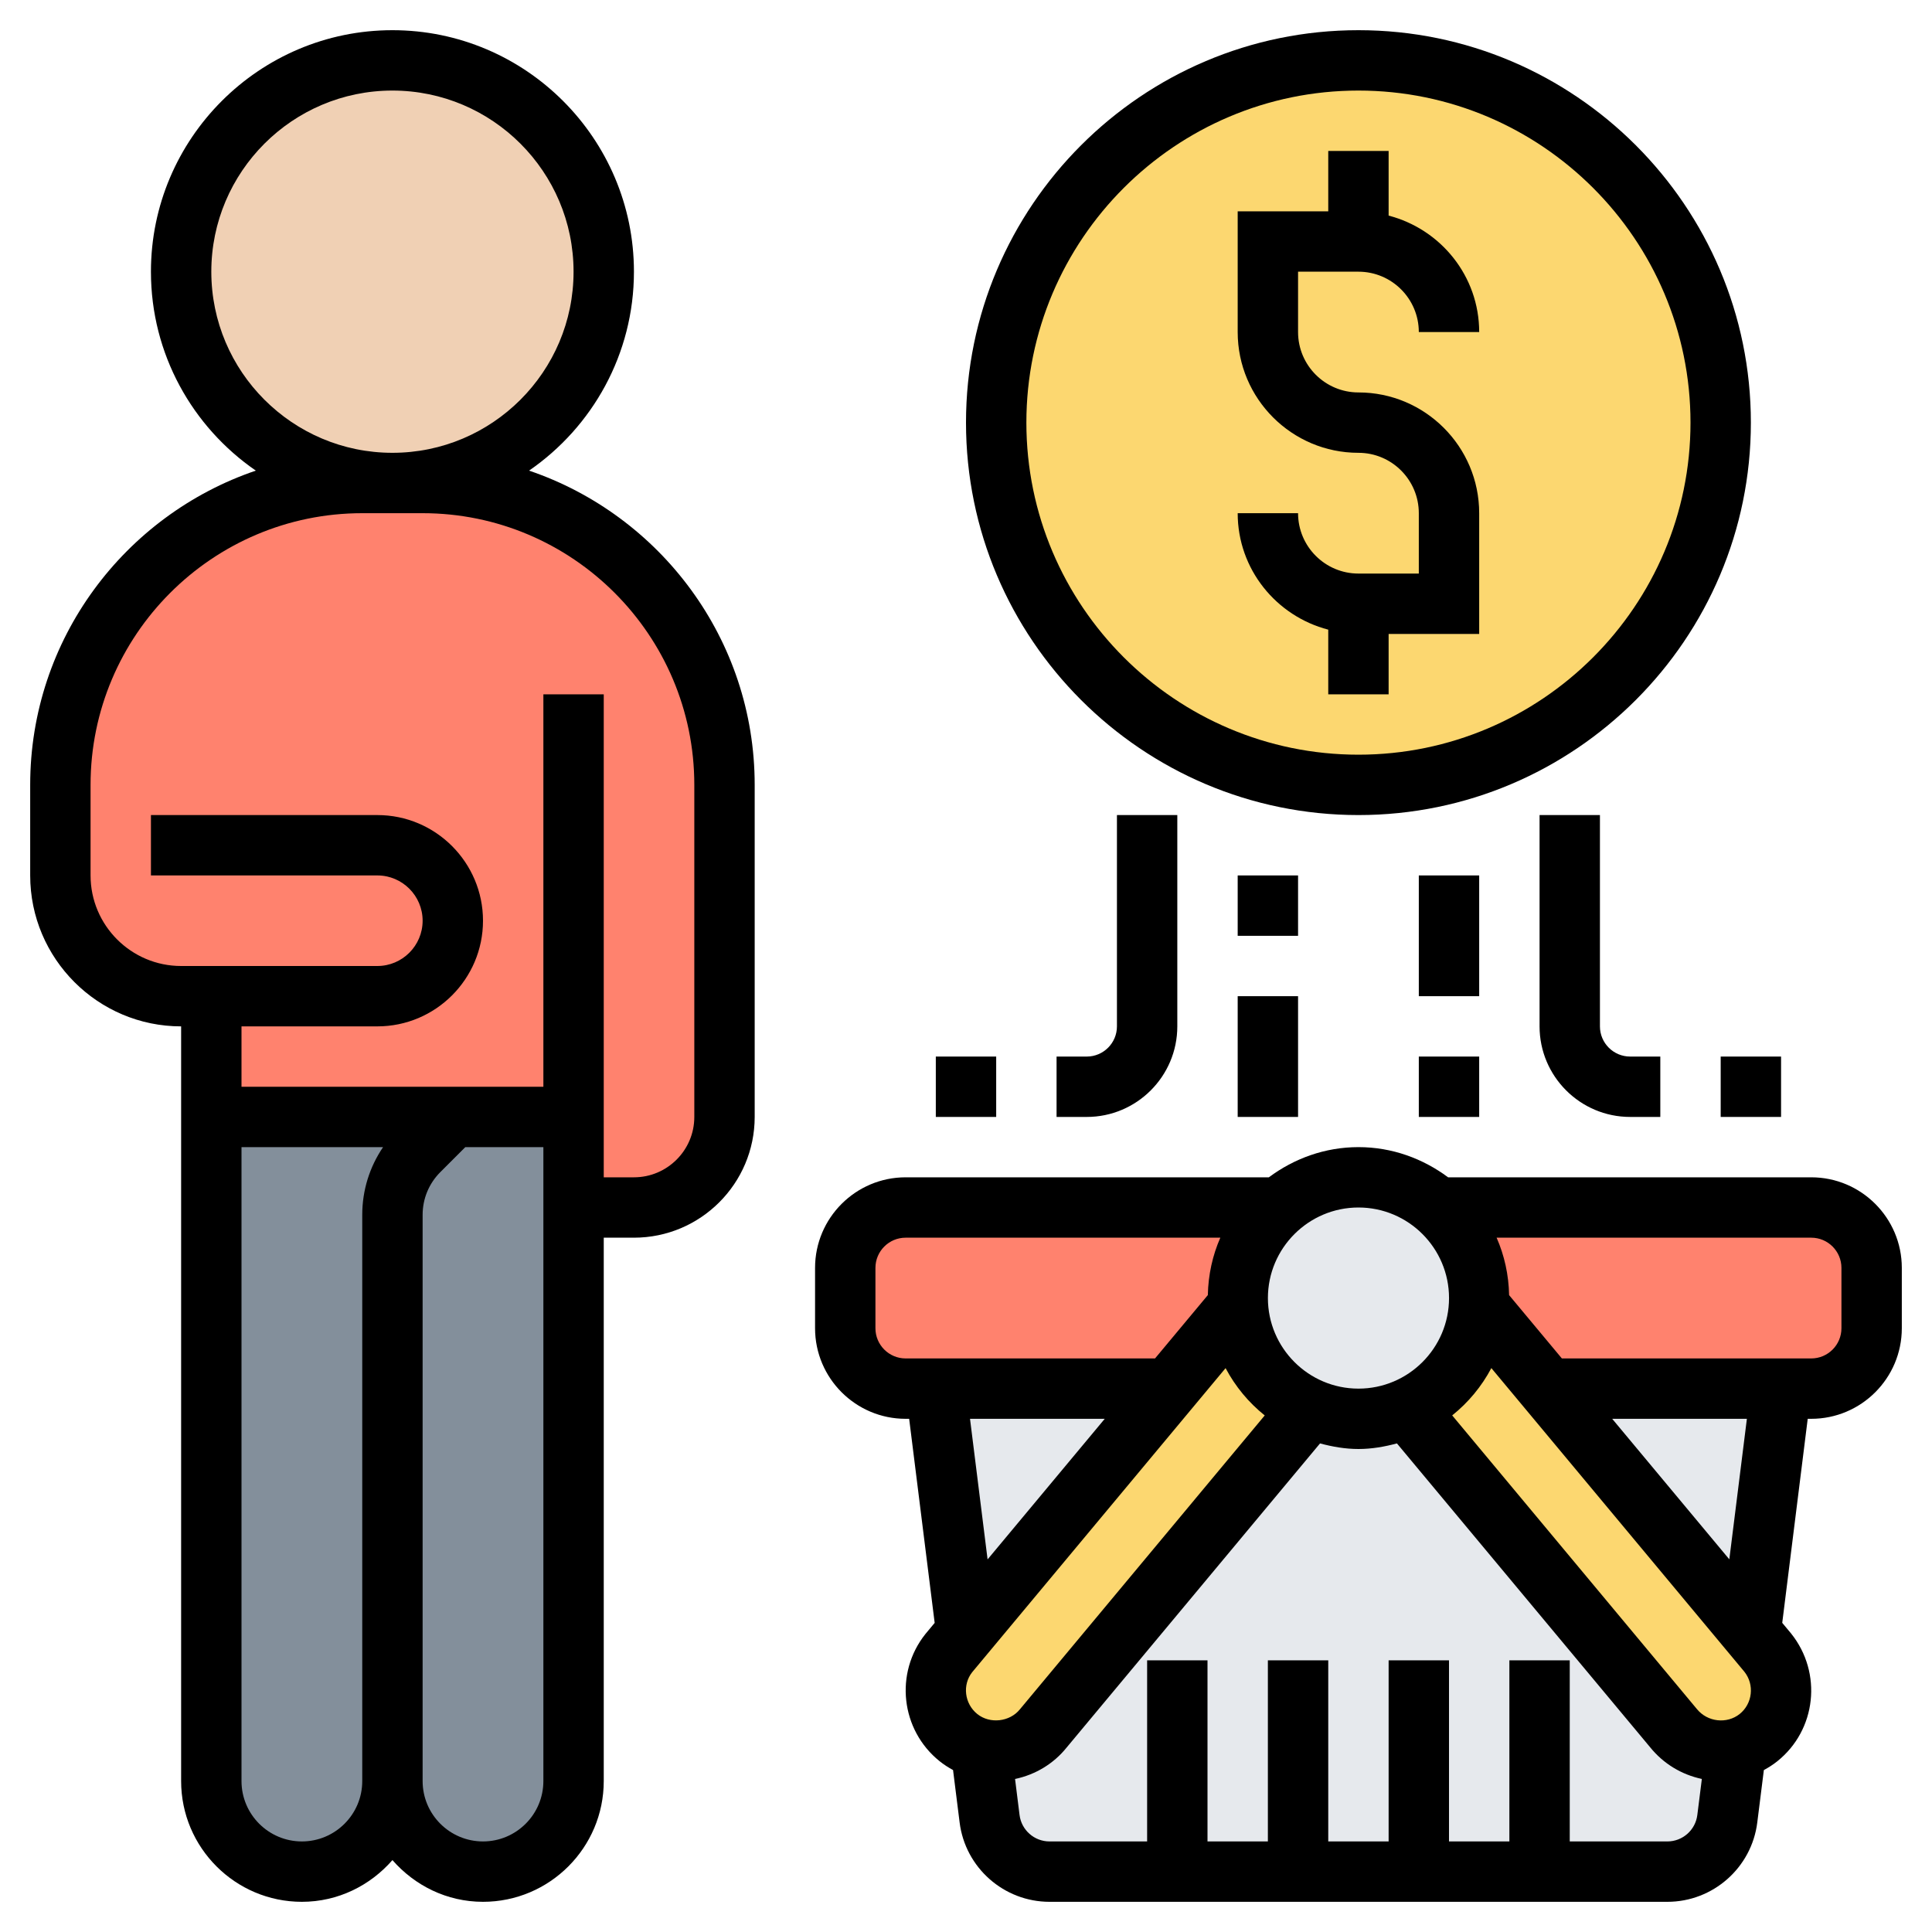
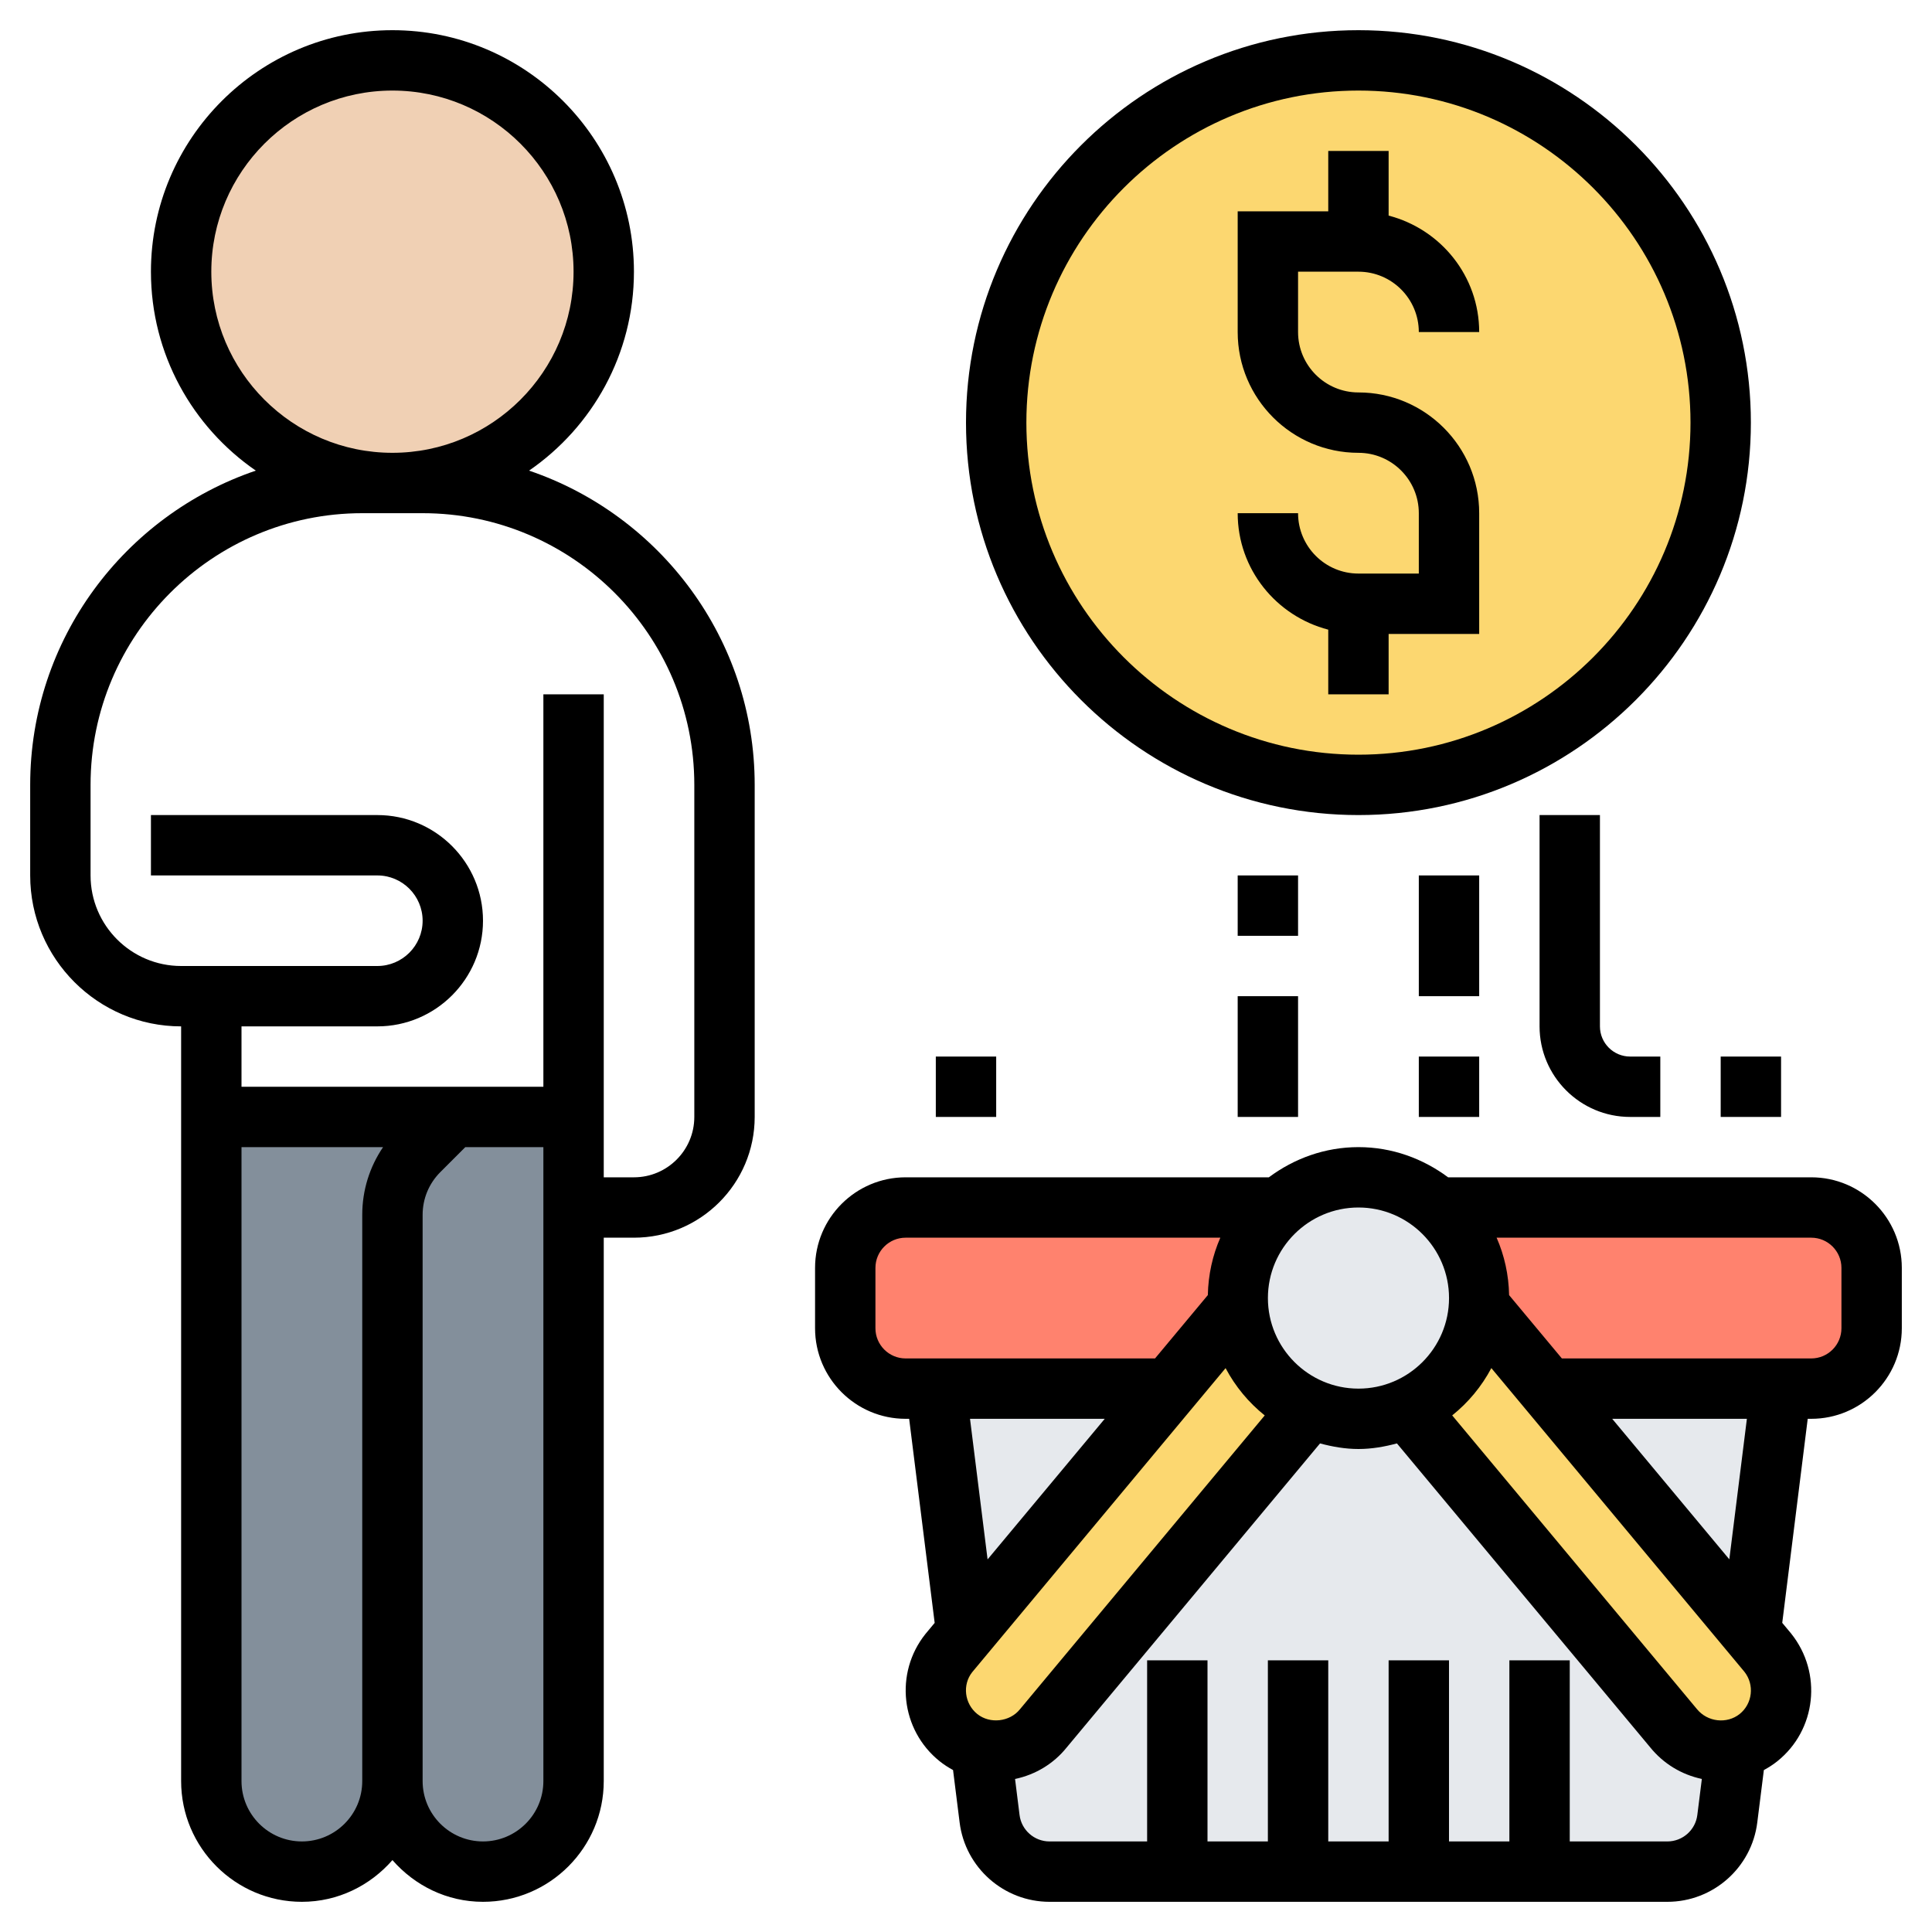
<svg xmlns="http://www.w3.org/2000/svg" id="Layer_5" height="512" viewBox="0 0 64 64" width="512">
  <circle cx="45" cy="14" fill="#fcd770" r="12" />
  <g fill="#e6e9ed">
    <path d="m59 46-1.01 8.07-6.72-8.07z" />
    <path d="m57.51 57.93-.29 2.32c-.13 1-.98 1.75-1.99 1.75h-4.23-4-4-4-4.23c-1.01 0-1.86-.75-1.99-1.75l-.29-2.32v-.01c.16.06.34.08.51.08.61 0 1.18-.27 1.56-.75l8.83-10.59v-.01c.49.23 1.04.35 1.61.35s1.12-.12 1.61-.35v.01l8.83 10.59c.38.48.95.75 1.56.75.17 0 .34-.02.51-.08z" />
    <path d="m38.73 46-6.72 8.07-1.01-8.07z" />
  </g>
  <path d="m42.36 40c-.83.73-1.36 1.8-1.36 3 0 .09 0 .18.01.27l-2.28 2.73h-7.73-1c-1.1 0-2-.9-2-2v-2c0-1.1.9-2 2-2z" fill="#ff826e" />
  <path d="m62 42v2c0 1.1-.9 2-2 2h-1-7.73l-2.28-2.74c.01-.09.01-.17.01-.26 0-1.2-.53-2.27-1.36-3h12.36c1.1 0 2 .9 2 2z" fill="#ff826e" />
  <path d="m41.01 43.27c.1 1.52 1.05 2.81 2.38 3.38v.01l-8.83 10.59c-.38.48-.95.75-1.56.75-.17 0-.35-.02-.51-.08-.27-.06-.52-.19-.74-.36-.86-.69-1-1.95-.31-2.81l.57-.68 6.72-8.07z" fill="#fcd770" />
  <path d="m57.51 57.92c-.17.06-.34.08-.51.08-.61 0-1.18-.27-1.56-.75l-8.83-10.59v-.01c1.33-.58 2.28-1.87 2.38-3.39l2.28 2.74 6.72 8.07.57.68c.69.86.55 2.12-.31 2.81-.22.17-.47.3-.74.36z" fill="#fcd770" />
  <path d="m47.64 40c.83.73 1.36 1.8 1.36 3 0 .09 0 .17-.01.26-.1 1.52-1.05 2.81-2.38 3.39-.49.23-1.04.35-1.61.35s-1.12-.12-1.61-.35c-1.33-.57-2.28-1.86-2.38-3.38-.01-.09-.01-.18-.01-.27 0-1.2.53-2.27 1.36-3 .7-.62 1.63-1 2.64-1s1.93.38 2.64 1z" fill="#e6e9ed" />
  <path d="m19 40v19c0 .83-.34 1.58-.88 2.12s-1.29.88-2.12.88c-1.66 0-3-1.34-3-3v-18-.76c0-.79.32-1.56.88-2.12l1.12-1.12h4z" fill="#838f9b" />
  <path d="m15 37-1.12 1.12c-.56.56-.88 1.33-.88 2.12v.76 18c0 .83-.34 1.58-.88 2.12s-1.29.88-2.12.88c-1.66 0-3-1.34-3-3v-22z" fill="#838f9b" />
-   <path d="m19 37h-4-8v-4h-1c-2.21 0-4-1.79-4-4v-3c0-5.52 4.48-10 10-10h1 1c5.52 0 10 4.48 10 10v11c0 1.66-1.34 3-3 3h-2z" fill="#ff826e" />
  <circle cx="13" cy="9" fill="#f0d0b4" r="7" />
  <path d="m17.526 15.59c2.096-1.444 3.474-3.858 3.474-6.59 0-4.411-3.589-8-8-8s-8 3.589-8 8c0 2.732 1.378 5.146 3.474 6.59-4.339 1.474-7.474 5.579-7.474 10.41v3c0 2.757 2.243 5 5 5v25c0 2.206 1.794 4 4 4 1.201 0 2.266-.542 3-1.382.734.84 1.799 1.382 3 1.382 2.206 0 4-1.794 4-4v-18h1c2.206 0 4-1.794 4-4v-11c0-4.831-3.135-8.936-7.474-10.41zm-10.526-6.59c0-3.309 2.691-6 6-6s6 2.691 6 6-2.691 6-6 6-6-2.691-6-6zm3 52c-1.103 0-2-.897-2-2v-21h4.69c-.447.657-.69 1.431-.69 2.243v.757 18c0 1.103-.897 2-2 2zm6 0c-1.103 0-2-.897-2-2v-18-.757c0-.534.208-1.036.586-1.415l.828-.828h2.586v21c0 1.103-.897 2-2 2zm7-24c0 1.103-.897 2-2 2h-1v-16h-2v13h-10v-2h4.5c1.93 0 3.5-1.57 3.5-3.5s-1.57-3.5-3.5-3.5h-7.5v2h7.5c.827 0 1.5.673 1.5 1.5s-.673 1.5-1.5 1.5h-6.5c-1.654 0-3-1.346-3-3v-3c0-4.962 4.037-9 9-9h2c4.963 0 9 4.038 9 9z" />
  <path d="m45 19c-1.103 0-2-.897-2-2h-2c0 1.858 1.279 3.411 3 3.858v2.142h2v-2h3v-4c0-2.206-1.794-4-4-4-1.103 0-2-.897-2-2v-2h2c1.103 0 2 .897 2 2h2c0-1.858-1.279-3.411-3-3.858v-2.142h-2v2h-3v4c0 2.206 1.794 4 4 4 1.103 0 2 .897 2 2v2z" />
  <path d="m45 27c7.168 0 13-5.832 13-13s-5.832-13-13-13-13 5.832-13 13 5.832 13 13 13zm0-24c6.065 0 11 4.935 11 11s-4.935 11-11 11-11-4.935-11-11 4.935-11 11-11z" />
  <path d="m60 39h-12.03c-.833-.62-1.854-1-2.969-1s-2.136.38-2.969 1h-12.032c-1.654 0-3 1.346-3 3v2c0 1.654 1.346 3 3 3h.117l.845 6.76-.305.367c-1.032 1.291-.822 3.182.471 4.217.139.111.288.207.443.291l.218 1.738c.187 1.497 1.467 2.627 2.977 2.627h20.469c1.51 0 2.79-1.13 2.977-2.627l.218-1.737c.157-.085.307-.181.447-.293 1.291-1.034 1.501-2.925.456-4.231l-.294-.353.844-6.759h.117c1.654 0 3-1.346 3-3v-2c0-1.654-1.346-3-3-3zm-2.218 16.375c.345.43.274 1.061-.154 1.404-.421.335-1.066.27-1.42-.169l-8.102-9.723c.534-.428.974-.958 1.297-1.567zm-12.781-15.375c1.654 0 3 1.346 3 3s-1.346 3-3 3-3-1.346-3-3 1.346-3 3-3zm-12.625 16.781c-.431-.345-.501-.975-.169-1.39l8.392-10.07c.323.609.762 1.139 1.297 1.567l-8.112 9.737c-.335.415-.991.489-1.408.156zm-3.376-12.781v-2c0-.551.448-1 1-1h10.425c-.257.585-.4 1.227-.414 1.902l-1.749 2.098h-8.262c-.552 0-1-.449-1-1zm3.133 3h4.463l-3.881 4.657zm23.101 14h-3.234v-6h-2v6h-2v-6h-2v6h-2v-6h-2v6h-2v-6h-2v6h-3.234c-.503 0-.93-.376-.992-.876l-.149-1.193c.67-.141 1.275-.502 1.707-1.04l8.396-10.076c.408.109.83.185 1.273.185s.865-.076 1.274-.185l8.385 10.062c.44.547 1.046.911 1.716 1.053l-.15 1.194c-.062.5-.489.876-.992.876zm2.052-9.345-3.88-4.655h4.462zm3.714-7.655c0 .551-.448 1-1 1h-8.261l-1.748-2.097c-.013-.675-.157-1.318-.414-1.903h10.423c.552 0 1 .449 1 1z" />
  <path d="m47 29h2v4h-2z" />
  <path d="m47 35h2v2h-2z" />
  <path d="m41 33h2v4h-2z" />
  <path d="m41 29h2v2h-2z" />
  <path d="m51 27v7c0 1.654 1.346 3 3 3h1v-2h-1c-.552 0-1-.449-1-1v-7z" />
  <path d="m57 35h2v2h-2z" />
-   <path d="m36 35h-1v2h1c1.654 0 3-1.346 3-3v-7h-2v7c0 .551-.448 1-1 1z" />
  <path d="m31 35h2v2h-2z" />
</svg>